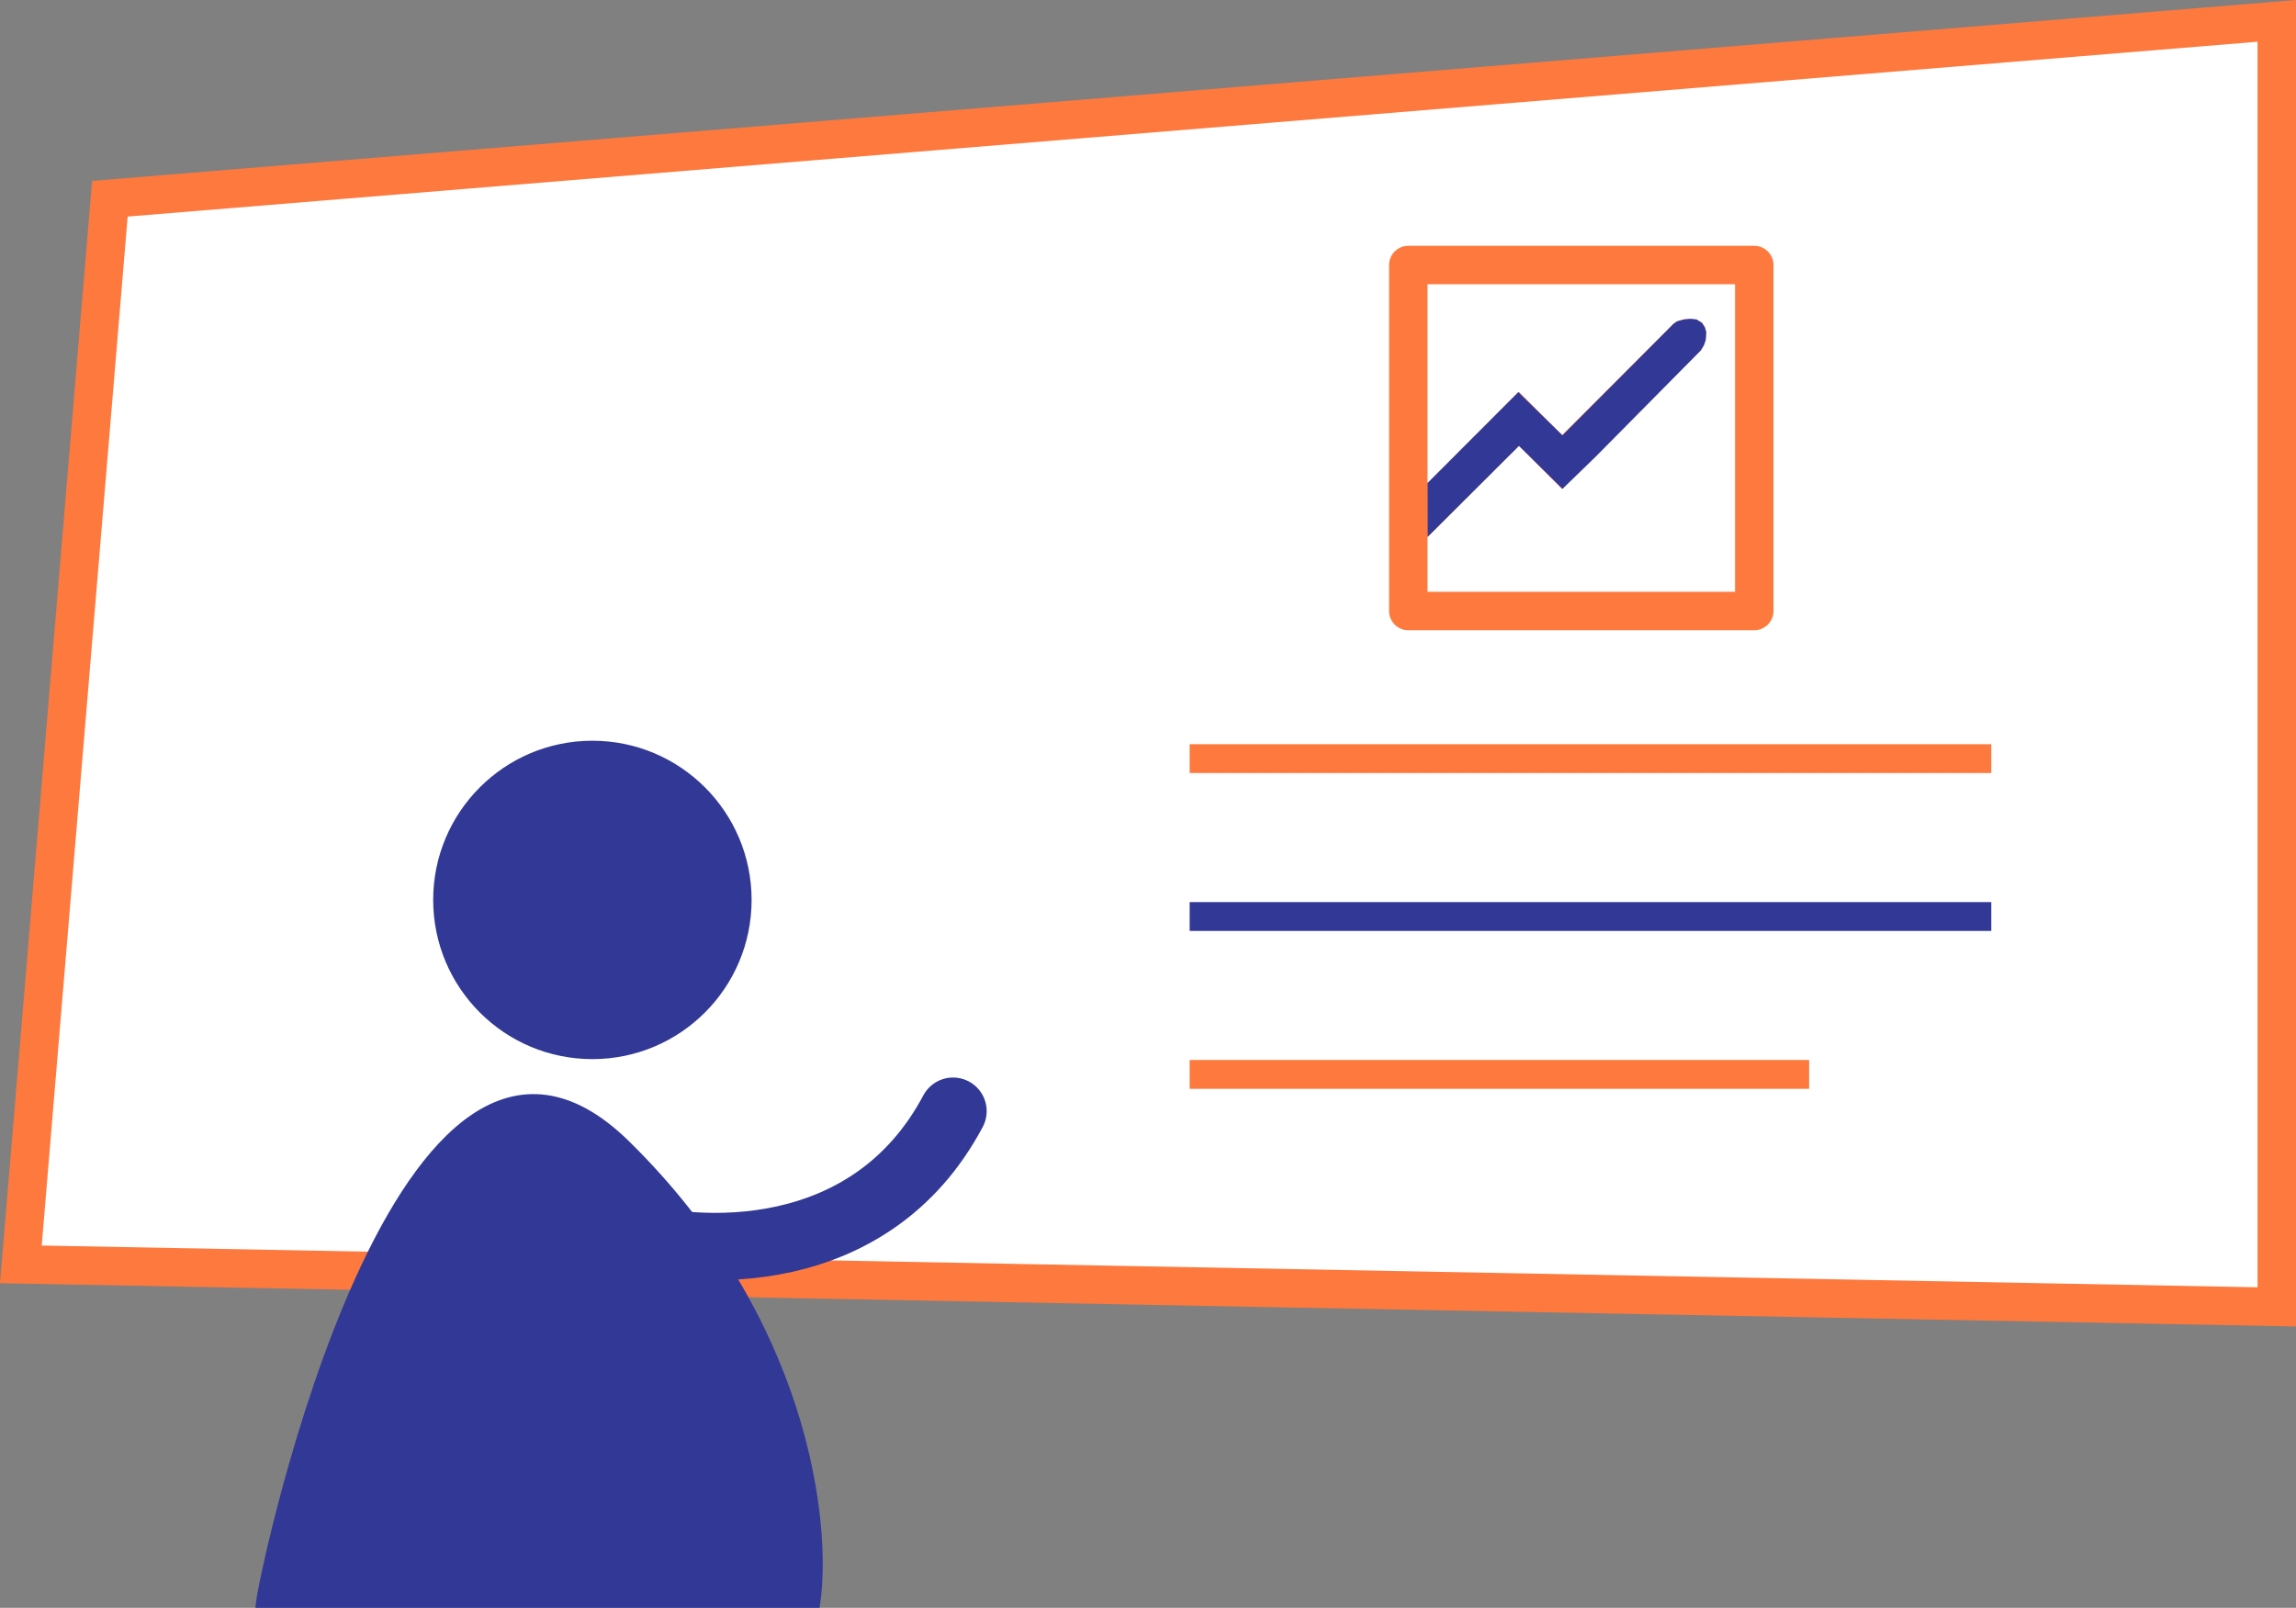
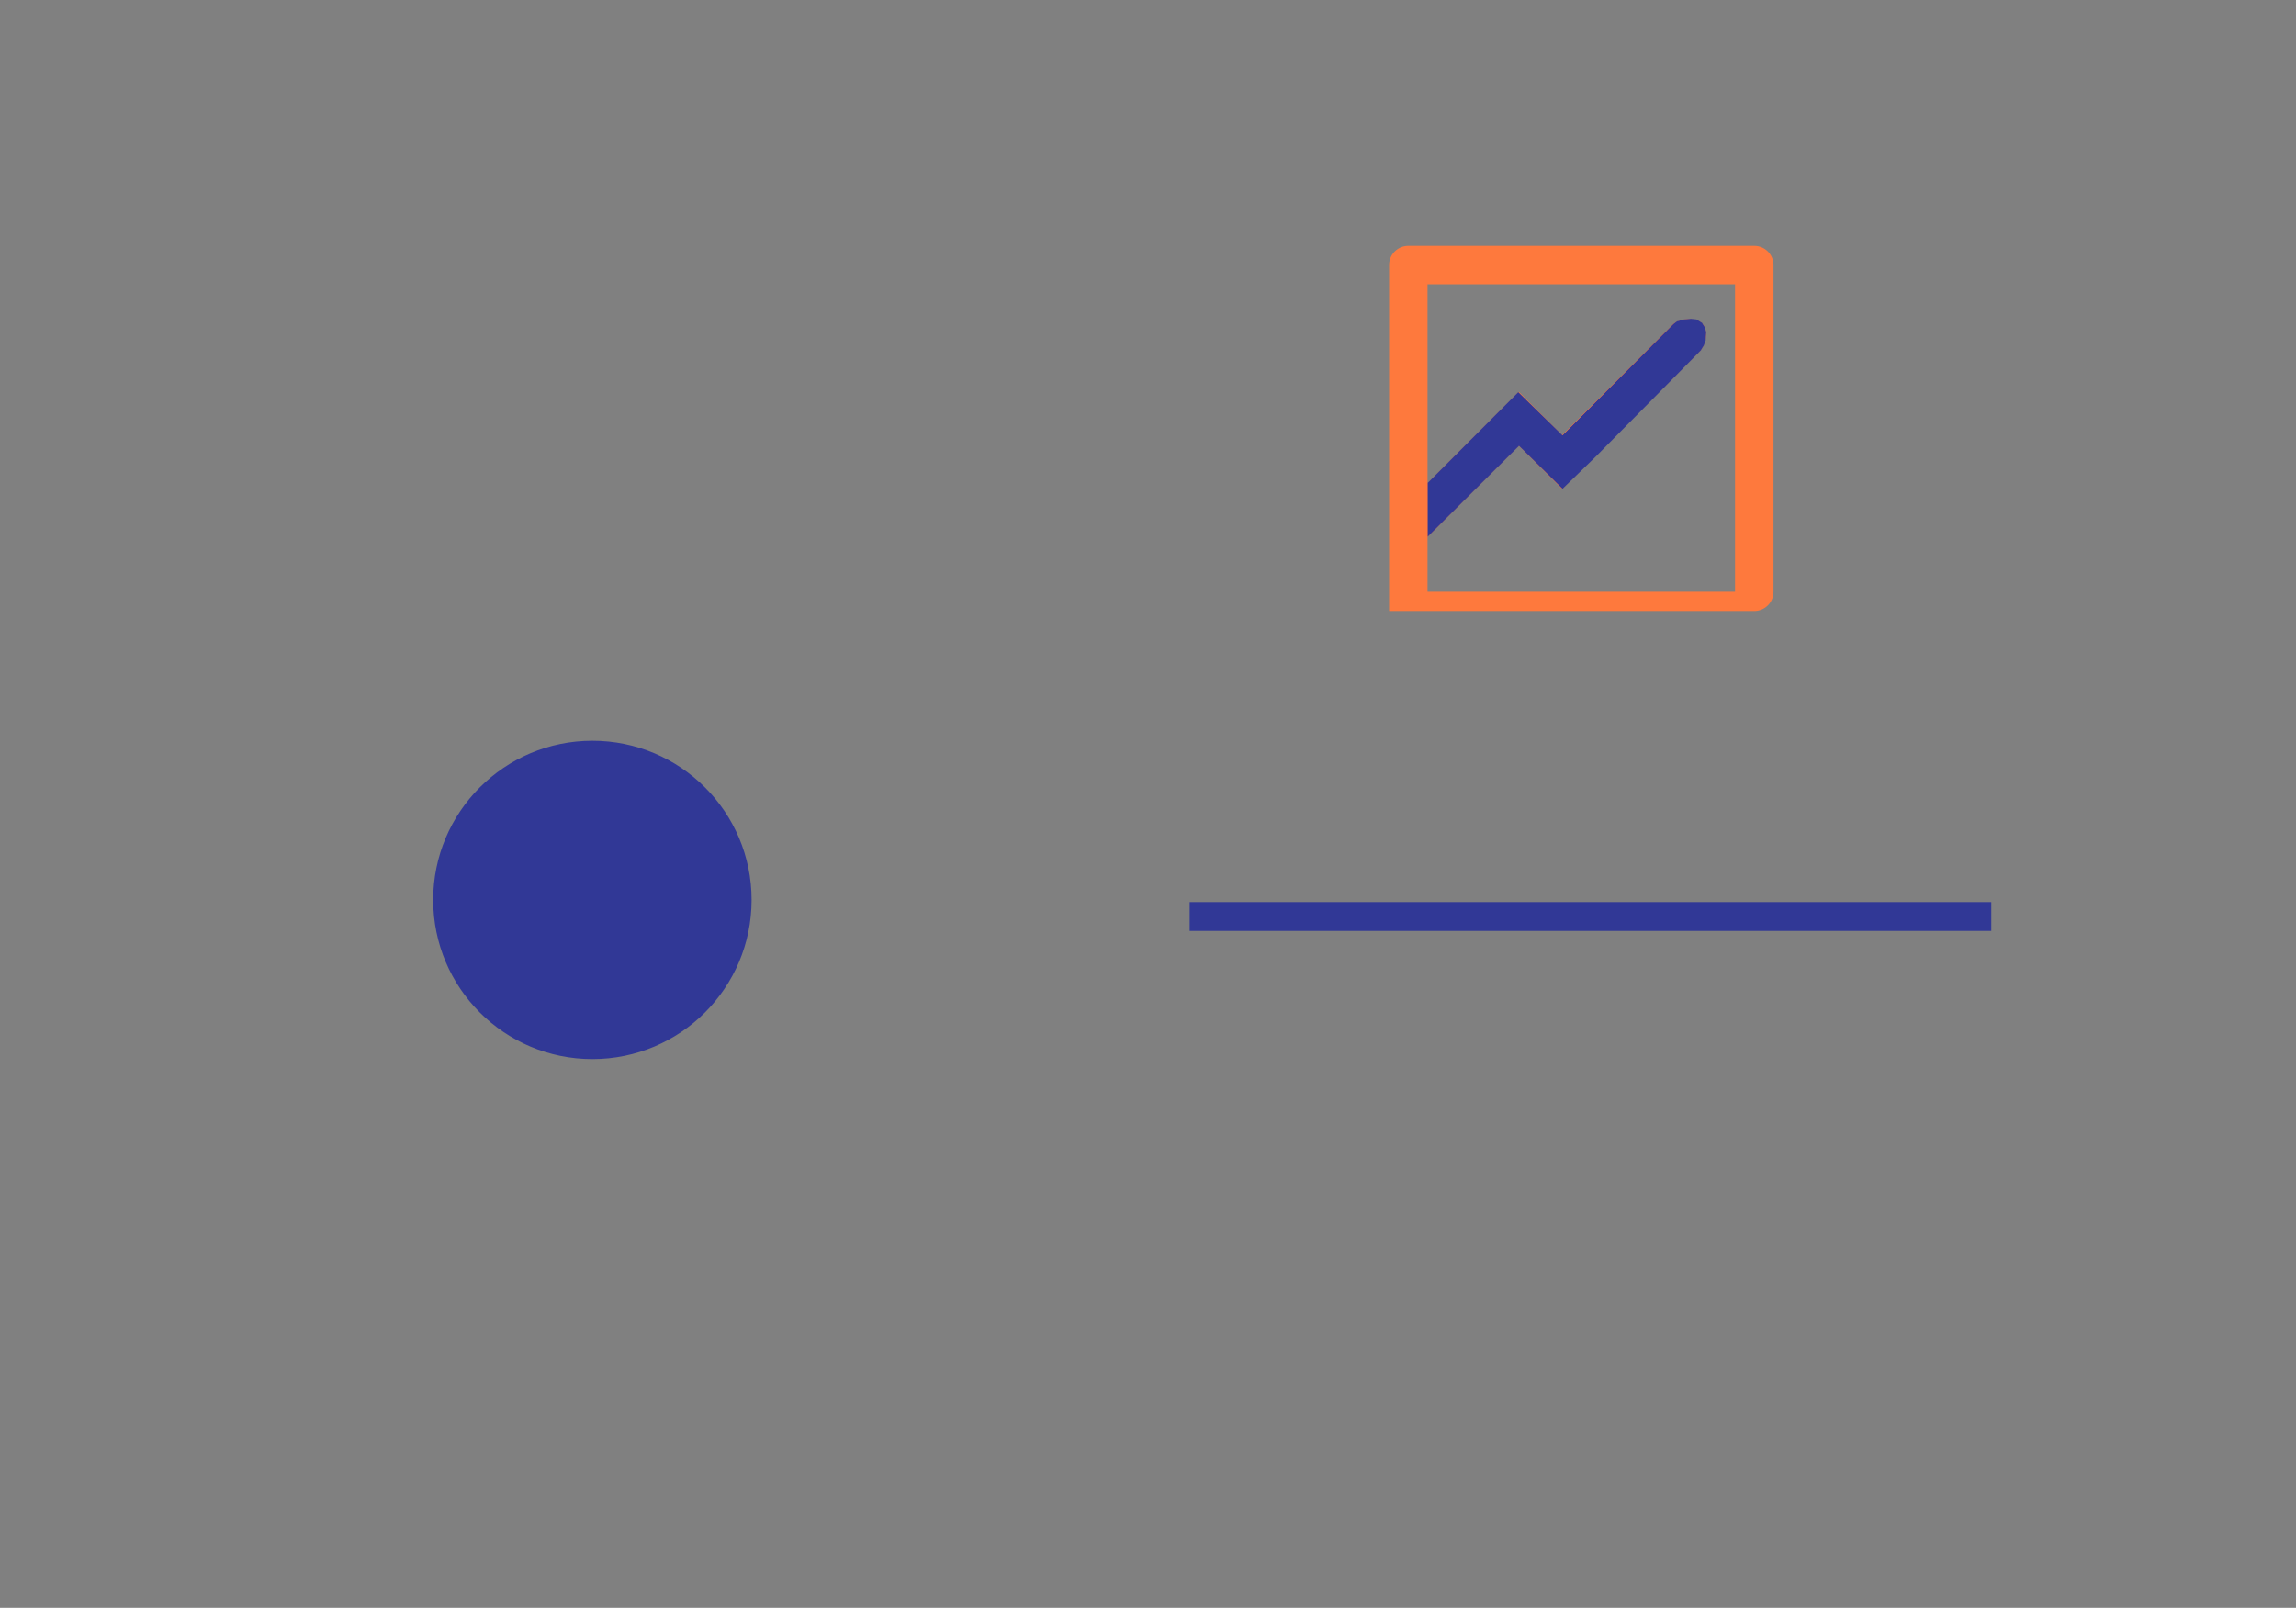
<svg xmlns="http://www.w3.org/2000/svg" width="238.909" height="167.315" viewBox="0 0 238.909 167.315">
  <rect x="0" y="0" width="238.909" height="167.315" fill="#808080" stroke="none" />
  <g id="Partners_retail_training" transform="translate(-466.052 -602.168)">
    <g id="Functional_Training" data-name="Functional Training" transform="translate(466.095 571.711)">
-       <path id="Path_50" data-name="Path 50" d="M2.128,162.03,11.389,51.14,236.866,32.628V166.453Z" fill="#fff" stroke="#fe793d" stroke-width="4" />
      <g id="Group_10" data-name="Group 10" transform="translate(0 24)">
-         <line id="Line_1" data-name="Line 1" x2="83.413" transform="translate(123.747 85.401)" fill="none" stroke="#fe793d" stroke-width="3" />
        <line id="Line_2" data-name="Line 2" x2="83.413" transform="translate(123.747 101.831)" fill="none" stroke="#313896" stroke-width="3" />
-         <line id="Line_3" data-name="Line 3" x2="64.456" transform="translate(123.747 118.261)" fill="none" stroke="#fe793d" stroke-width="3" />
      </g>
    </g>
    <g id="Layer_2" data-name="Layer 2" transform="translate(606.592 623.75)">
      <g id="invisible_box" data-name="invisible box">
        <rect id="Rectangle_16" data-name="Rectangle 16" width="48" height="48" fill="none" />
      </g>
      <g id="Q3_icons" data-name="Q3 icons">
        <g id="Q3_icons-2" data-name="Q3 icons">
-           <path id="Path_79" data-name="Path 79" d="M42,4H6A2,2,0,0,0,4,6V42a2,2,0,0,0,2,2H42a2,2,0,0,0,2-2V6A2,2,0,0,0,42,4ZM40,40H8V34.3l9.5-9.5L22,29.3,36.4,14.9c.663-.884.884-2.315,0-2.978a2.805,2.805,0,0,0-2.8.178L22,23.7l-4.5-4.5L8,28.7V8H40Z" fill="#fe793d" />
+           <path id="Path_79" data-name="Path 79" d="M42,4H6A2,2,0,0,0,4,6V42H42a2,2,0,0,0,2-2V6A2,2,0,0,0,42,4ZM40,40H8V34.3l9.5-9.5L22,29.3,36.4,14.9c.663-.884.884-2.315,0-2.978a2.805,2.805,0,0,0-2.8.178L22,23.7l-4.5-4.5L8,28.7V8H40Z" fill="#fe793d" />
          <path id="Path_101" data-name="Path 101" d="M3,.047,16.346.034l.073,6.432,16.369-.033.442.066.674.387.541.453h0l.365.453.155.663L34.843,9l-.243.442-.663.575-.5.232-.586.144-15.537.084-4.83-.074-.039-6.363L-.965,4.014Z" transform="translate(5.862 30.76) rotate(-45)" fill="#313896" />
        </g>
      </g>
    </g>
    <g id="Group_16" data-name="Group 16" transform="translate(440.528 602.155)">
      <circle id="Ellipse_1" data-name="Ellipse 1" cx="16.066" cy="16.066" r="16.066" transform="translate(71.099 77.595)" fill="#313896" stroke="#313896" stroke-width="1" />
-       <path id="Path_55" data-name="Path 55" d="M90.607,119.114C67.28,96.243,53.047,163.279,52.652,166.828h57.723C111.561,158.547,109.268,137.411,90.607,119.114Z" fill="#313896" stroke="#313896" stroke-width="1" />
-       <path id="Path_56" data-name="Path 56" d="M89.936,128.28c8,2.528,26.161,3.539,34.756-12.638" fill="none" stroke="#313896" stroke-linecap="round" stroke-width="7" />
    </g>
  </g>
</svg>